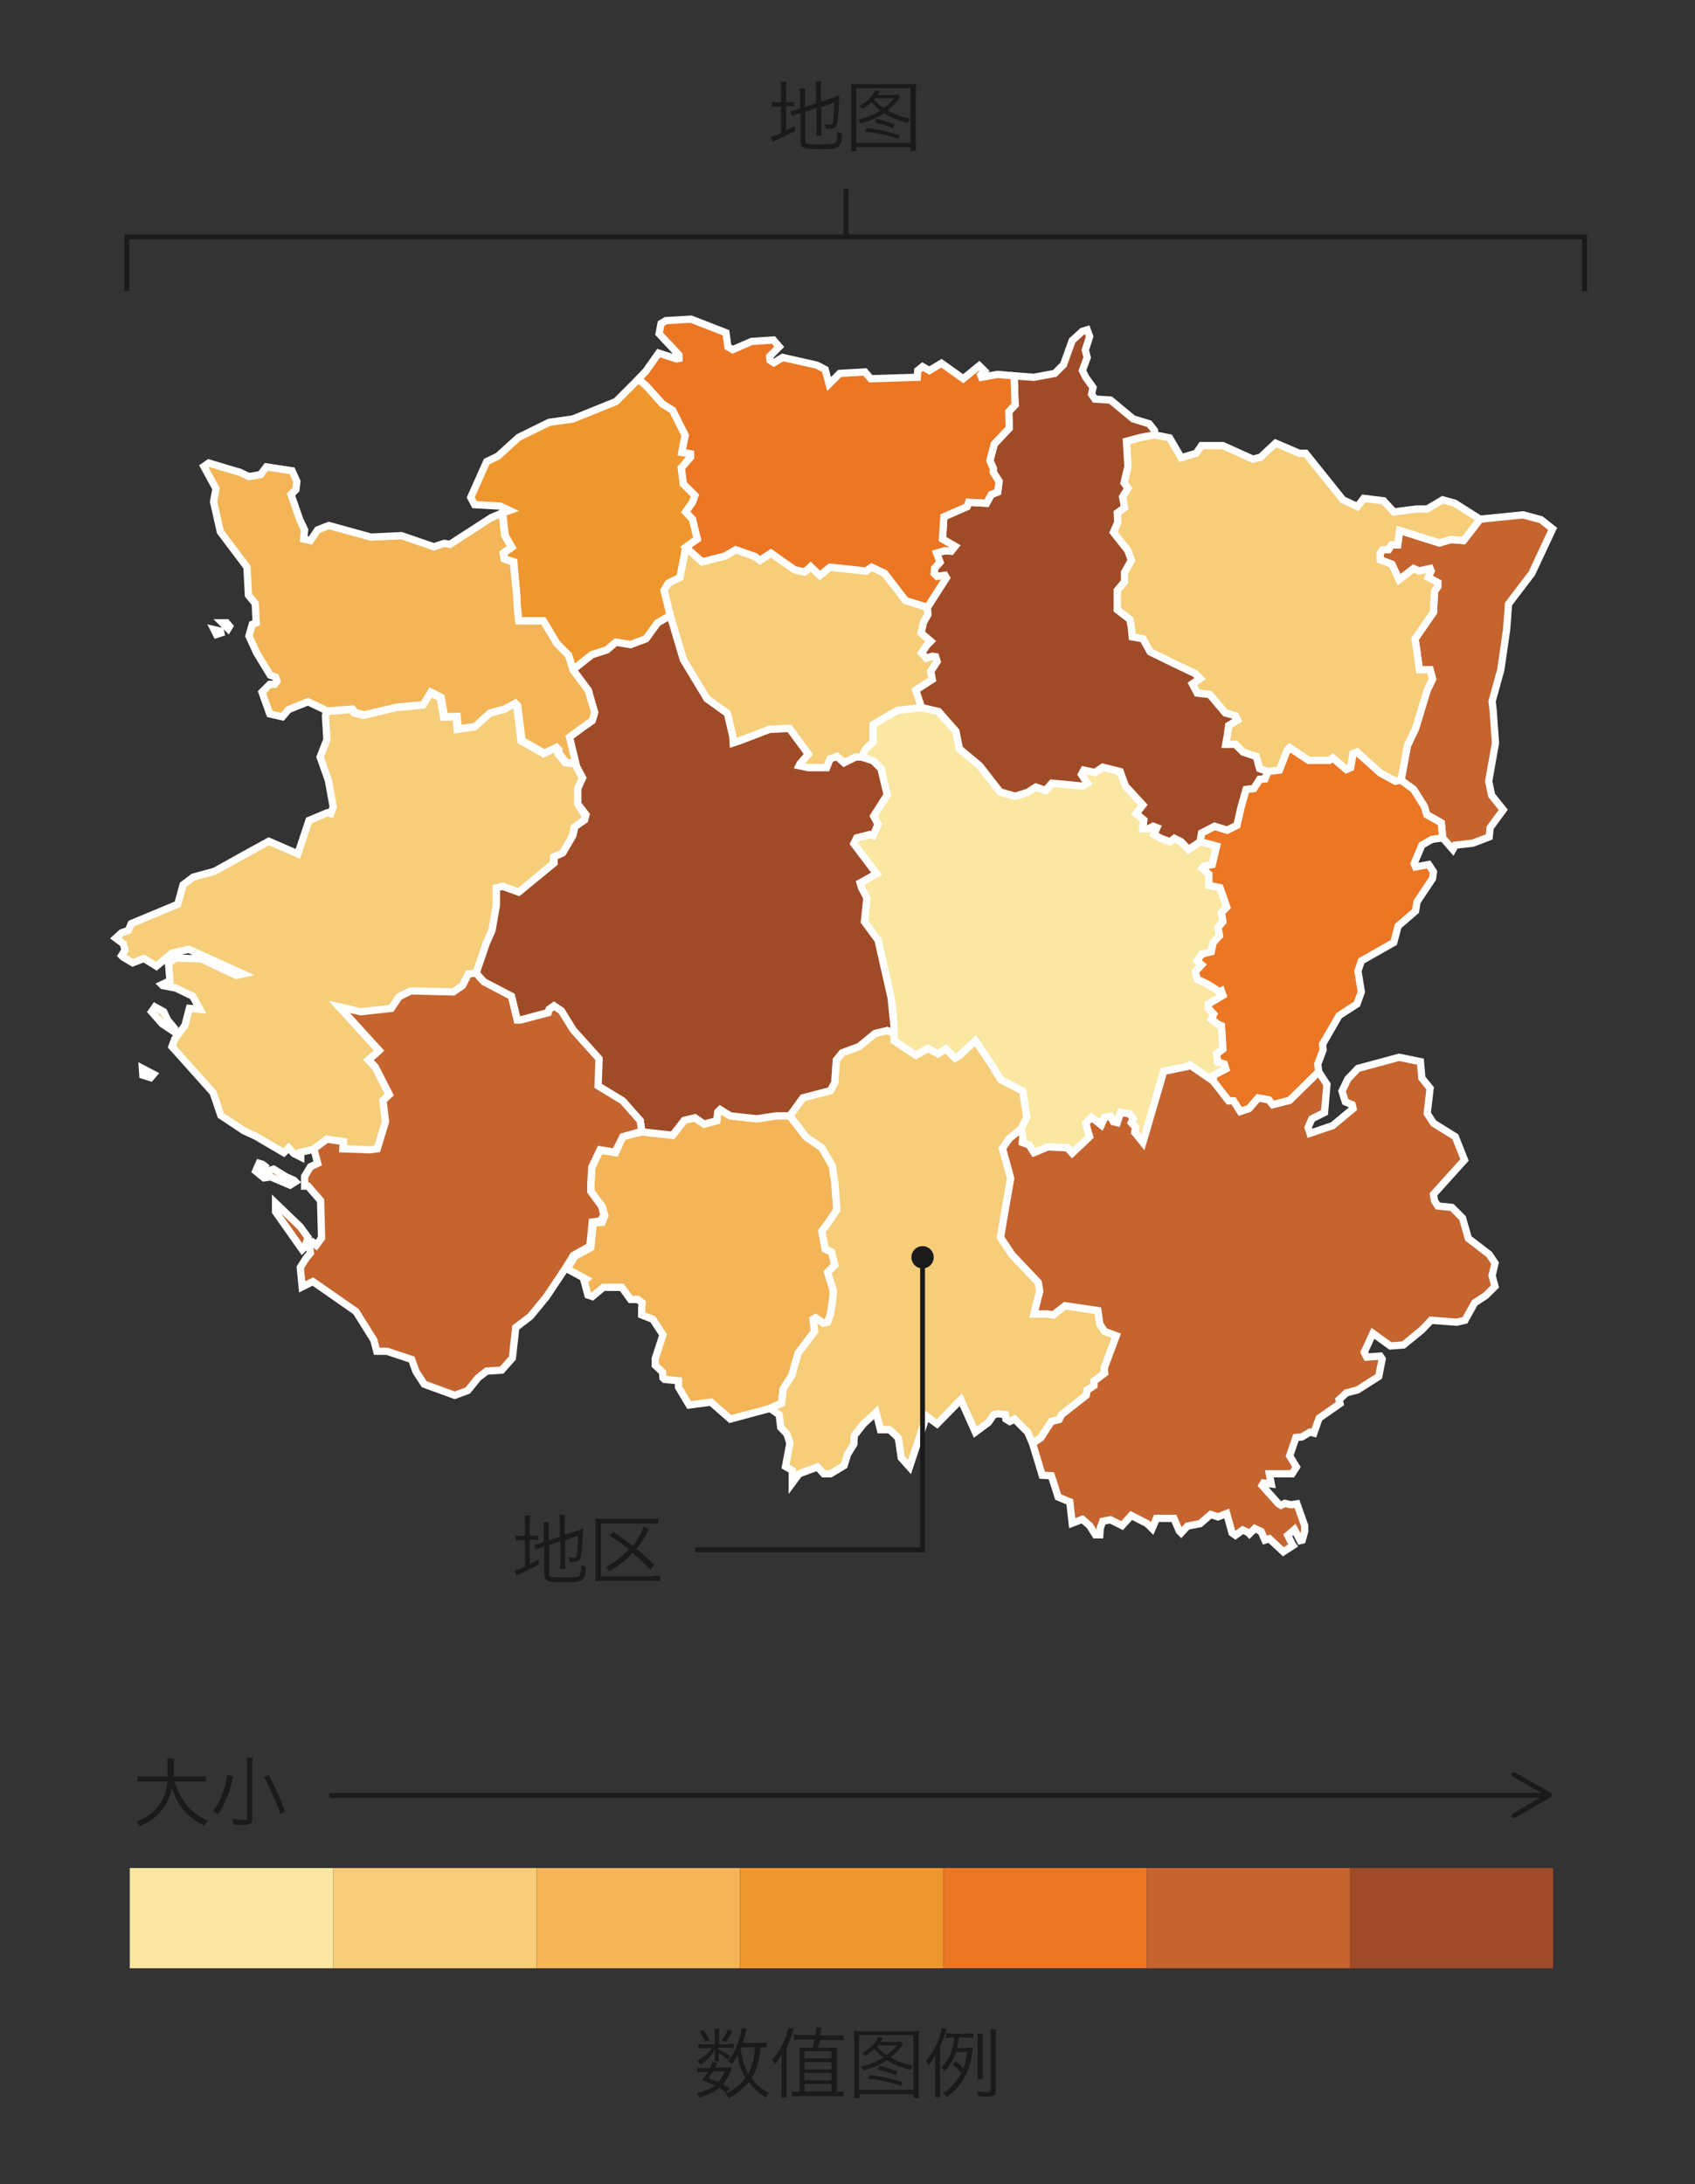
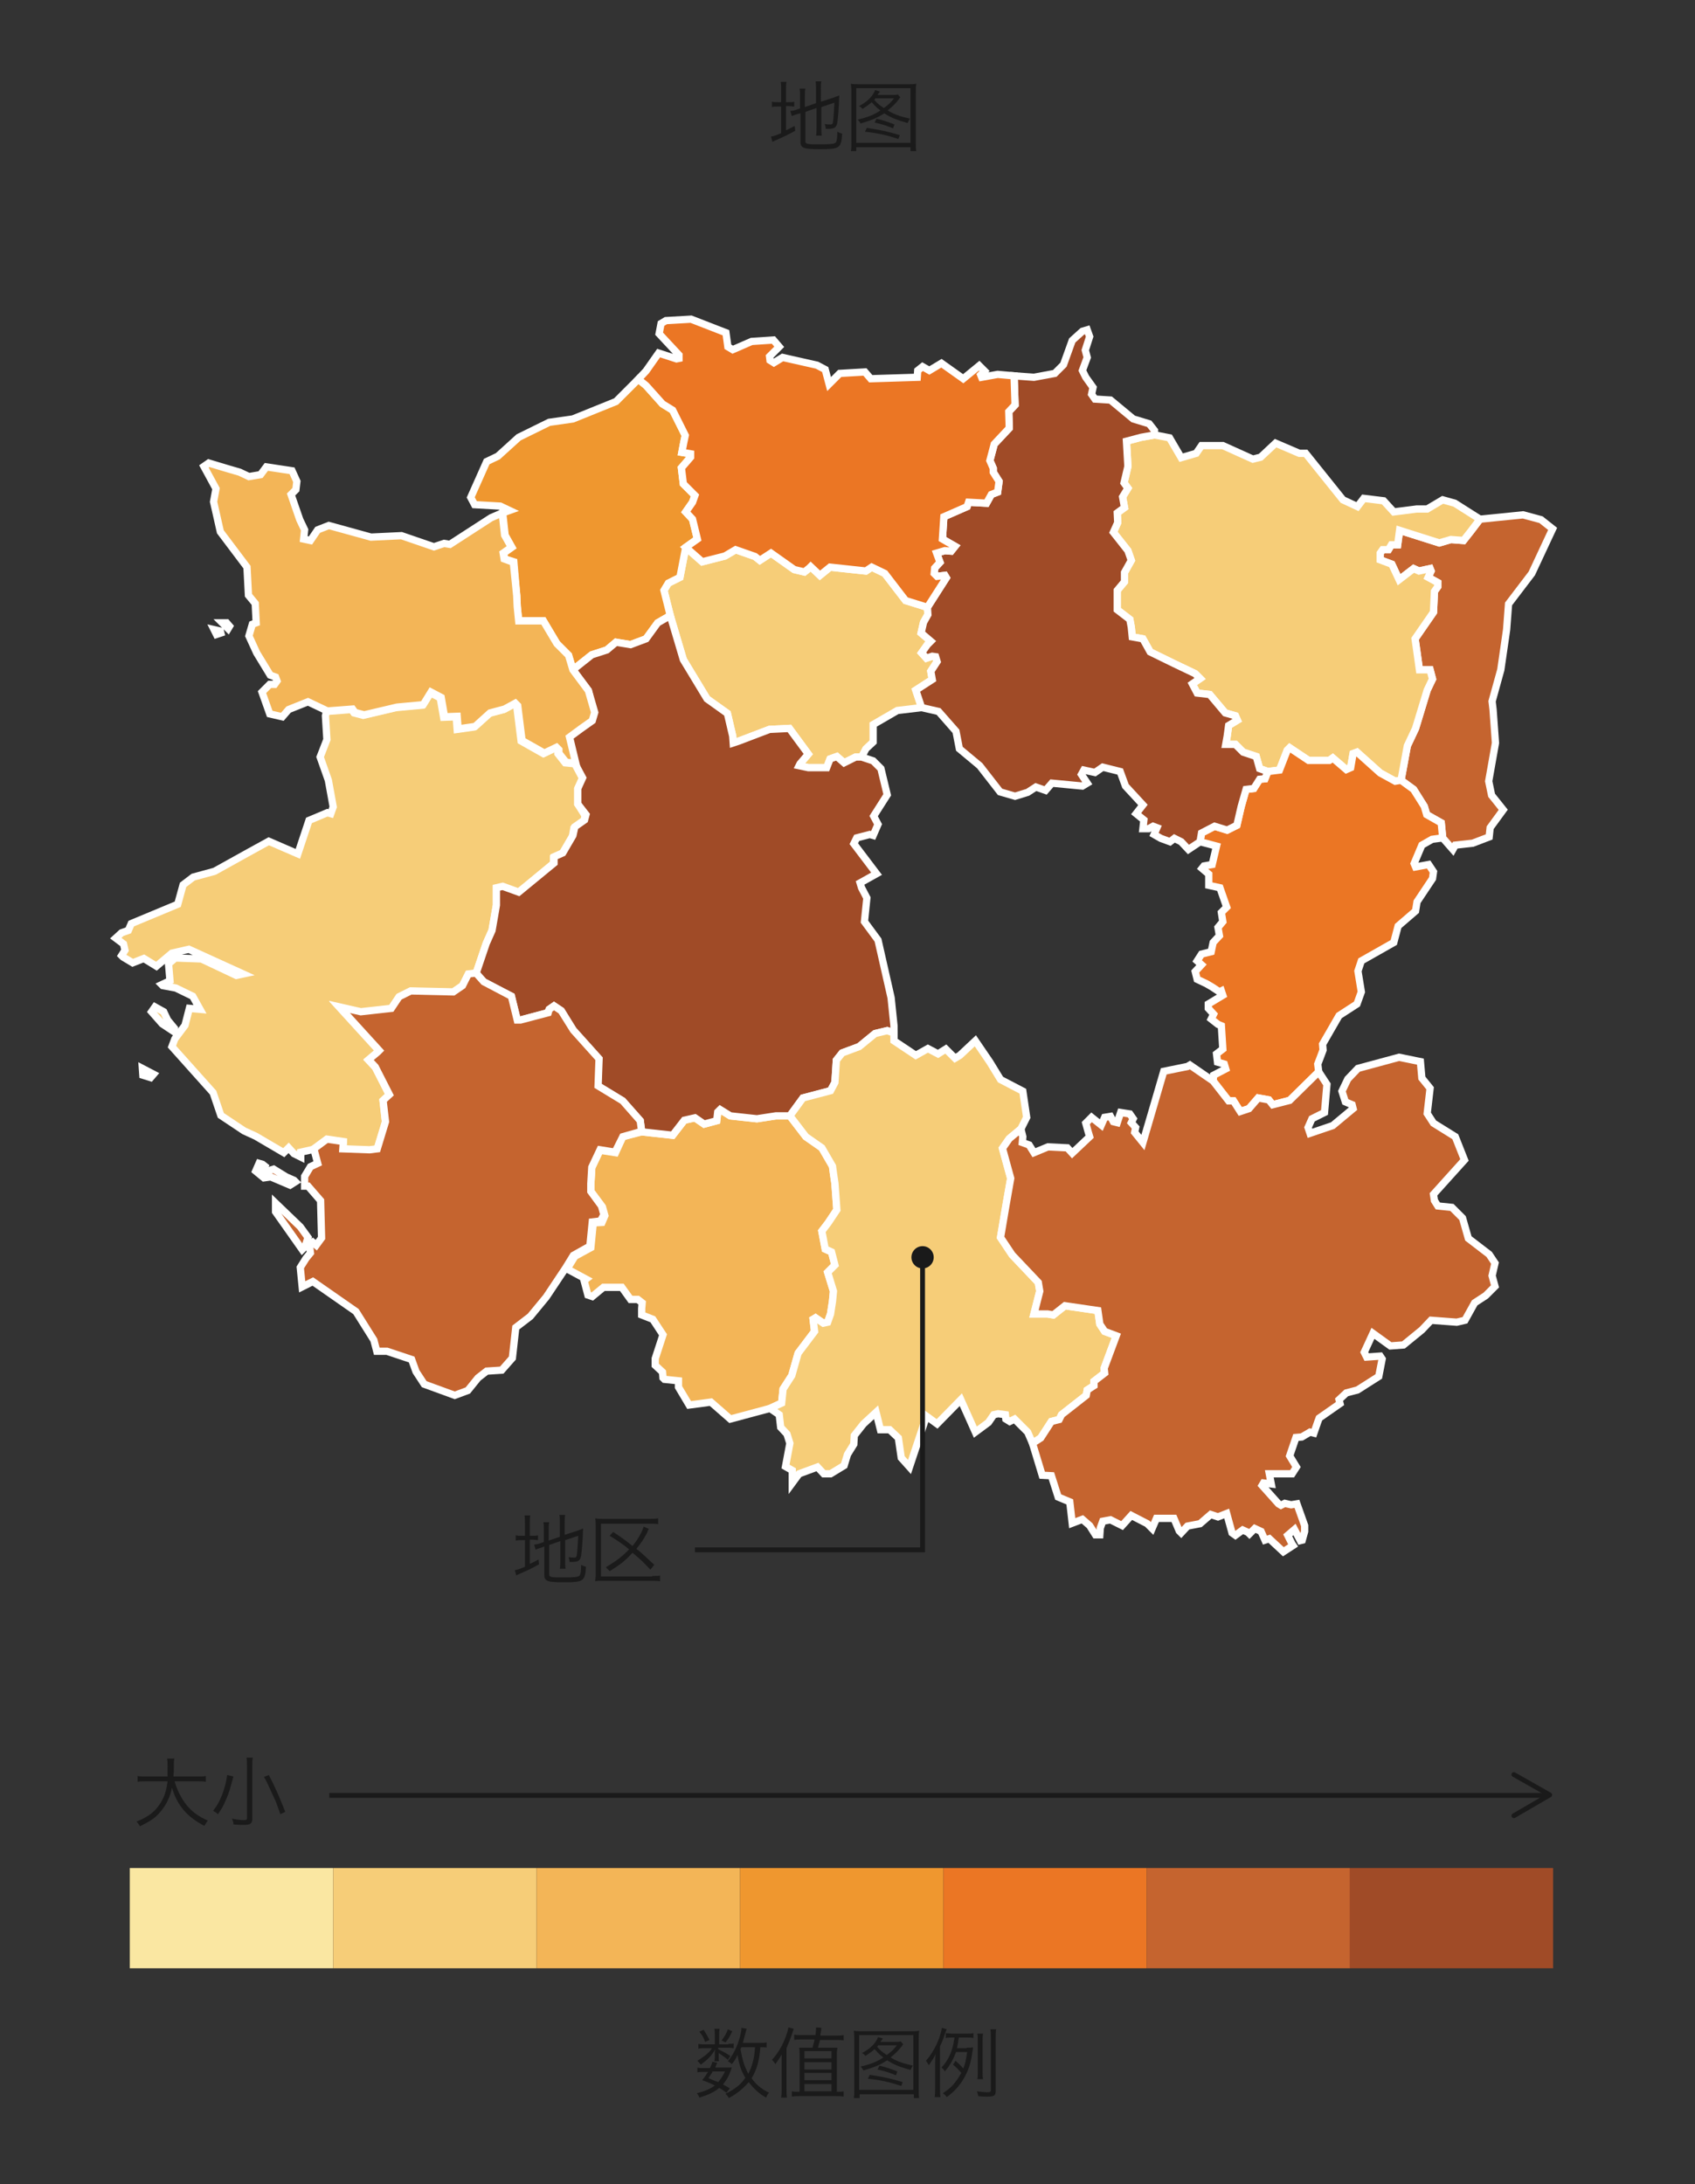
<svg xmlns="http://www.w3.org/2000/svg" version="1.1" x="0px" y="0px" viewBox="0 0 350 451" style="enable-background:new 0 0 350 451;" xml:space="preserve">
  <rect x="0" y="0" width="350" height="451" fill="#333333" stroke="none" />
  <style type="text/css">
	.st0{fill:#F6CD78;stroke:#FFFFFF;stroke-width:1.5;}
	.st1{fill:#C5642F;stroke:#FFFFFF;stroke-width:1.5;}
	.st2{fill:#EF972F;stroke:#FFFFFF;stroke-width:1.5;}
	.st3{fill:#EB7624;stroke:#FFFFFF;stroke-width:1.5;}
	.st4{fill:#FAE7A2;stroke:#FFFFFF;stroke-width:1.5;}
	.st5{fill:#F3B557;stroke:#FFFFFF;stroke-width:1.5;}
	.st6{fill:#A04B27;stroke:#FFFFFF;stroke-width:1.5;}
	.st7{fill:#FAE7A2;}
	.st8{fill:#F6CD78;}
	.st9{fill:#F3B557;}
	.st10{fill:#EF972F;}
	.st11{fill:#EB7624;}
	.st12{fill:#C5642F;}
	.st13{fill:#A04B27;}
	.st14{fill:#1A1A1A;}
	.st15{fill:none;stroke:#1A1A1A;}
	.st16{fill:none;stroke:#1A1A1A;stroke-linecap:round;stroke-linejoin:round;}
</style>
  <g id="Layer_1">
</g>
  <g id="Layer_2">
    <g>
      <polygon class="st0" points="192.2,138.6 193.5,136.6 193.2,135.6 192.5,135.5 191.3,135.9 190.3,134.8 191.5,133.1 192.2,132.4     190.2,130.7 190.7,128.5 191.6,126.9 191.5,125.4 187,124 182.7,118.4 180,117.1 178.8,117.9 171.4,117.1 169.3,118.8 167.4,117     167.1,117.3 166.1,118.1 164,117.6 159.2,114.2 156.9,115.7 155.9,114.9 151.9,113.5 149.7,114.8 145,116 141.6,113 140.4,119.2     138,120.4 137.1,121.9 138.4,127.1 141.1,136.2 146,144.3 150.2,147.3 151.3,152 151.4,153.4 152.6,153 158.9,150.6 163,150.4     166.9,155.7 165.2,157.7 165,158.1 166.9,158.5 170.7,158.5 171.4,156.7 172.8,156.2 174.3,157.5 176.7,156.3 177.9,156.3     178.8,154.6 180.3,153.2 180.3,149.6 185.3,146.7 190.3,146.1 189.1,142.5 192.5,140.3   " />
    </g>
    <g>
      <polygon class="st1" points="318.2,107.3 314.5,106.3 305.6,107.2 303.7,109.7 302.2,111.6 299.6,111.4 297.2,112.1 289,109.5     288.6,112.5 287.3,112.5 286.7,113.5 285.5,113.5 285,114.2 285,115.6 287.4,116.5 288.9,119.7 291.9,117.4 293,117.9     295.3,117.4 295.5,117.9 294.9,119.2 296.9,120.3 296.9,121.1 296.2,122.1 296,126.4 292.2,131.9 292.5,134 293.1,138.3     295.3,138.3 295.8,140.2 294.7,142.5 292.3,150.4 290.6,154 289.3,161.1 291.9,163 294.1,166.5 294.6,168.2 297.6,169.9     297.9,173 300,175.4 300.5,174.5 304.1,174.1 307.5,172.8 307.7,170.9 310.4,167.2 308,164.2 307.4,161.3 308.8,153.4     308.3,146.5 308.1,144.8 309.9,138.3 311.1,130 311.5,124.7 316.3,118.4 320.6,109.2   " />
    </g>
    <g>
      <polygon class="st0" points="300.4,103.9 297.9,103.2 294.7,105.1 292.5,105.1 287.8,105.7 285.7,103.4 281.6,102.9 280.3,104.6     277.3,103.2 269.6,93.6 268.3,93.6 263.4,91.5 260.3,94.4 258.7,94.8 252.5,92 248.1,92 247,93.6 243.9,94.5 241.5,90.4     238.4,89.8 235.6,90.3 232.6,91.1 232.9,96.3 232.1,99.7 232.9,100.8 231.8,102.6 232.2,104.8 230.7,105.9 230.8,107.9     229.9,109.9 232.9,113.7 233.6,115.7 232.2,118.2 232.2,120.1 230.7,121.9 230.7,125.9 233.3,127.9 233.6,129.5 233.8,131.5     236,131.9 237.5,134.6 242.4,137 246.8,139.1 247.8,140.1 246.2,141.2 247.2,143.1 249.8,143.4 253,147.2 255.1,147.8     255.5,148.7 253.7,149.8 253.4,152 253.1,153.7 255.1,153.7 256.7,155.3 259.4,156.2 260.1,158.7 261.8,159.3 264.2,159     265.8,154.9 266.3,154.4 270.2,157 274.5,157 275.2,156.5 278,158.9 278.9,158.5 279.4,155.6 280.2,155.3 285,159.6 288.1,161.3     289.3,161.1 290.6,154 292.3,150.4 294.7,142.5 295.8,140.2 295.3,138.3 293.1,138.3 292.5,134 292.2,131.9 296,126.4     296.2,122.1 296.9,121.1 296.9,120.3 294.9,119.2 295.5,117.9 295.3,117.4 293,117.9 291.9,117.4 288.9,119.7 287.4,116.5     285,115.6 285,114.2 285.5,113.5 286.7,113.5 287.3,112.5 288.6,112.5 289,109.5 297.2,112.1 299.6,111.4 302.2,111.6     303.7,109.7 305.6,107.2   " />
    </g>
    <g>
      <path class="st0" d="M29.5,222l1.6,0.5l0.6-0.7l-2.3-1.2L29.5,222z M36,212.3l-1.4-1.7l-0.8-1.7l-1.8-1l-0.7,1l2.2,2.5l2.4,1.6    L36,212.3z M119.3,166v-3.1l1-2.2l-1.6-3l-2-0.2l-1.5-1.9v-0.7l-0.5-0.5l-2.5,1.2l-4.6-2.6l-0.9-7.2l-0.5-0.5l-2.2,1.2l-3,0.8    l-3.1,2.8l-3.5,0.5l-0.2-2.6l-2.6,0.1l-0.7-4l-2.1-1.1l-1.6,2.6l-5.4,0.5l-6.8,1.6l-1.9-0.5l-0.5-0.7l-5.2,0.4l-0.2,0.9l0.3,4.9    l-1.4,3.6l1.7,4.8l1,5.5l-0.5,1.4l-0.7-0.2l-3.8,1.6l-2.3,6.9l-6-2.6l-4,2.2l-7.2,4l-4.4,1.2l-2.1,1.6l-1.1,4l-9.6,4l-0.6,1.4    l-1.4,0.5l-1.2,1.1l1.6,1.2l0.3,1.3l-0.7,1.1l0.3,0.3l2,1.2l2.3-0.9l2.6,1.6l3.2-2.7L39,196l11.2,5.1l-1.4,0.3l-7.2-3.4l-5.4-0.2    l-1.4,1.2l0.3,3.5l-1.7,0.8l0.2,0.2l2.7,0.5l3.5,1.7l1.5,2.7l-2.2-0.2l-0.9,3.5l-2.1,2.8l-0.6,1.6l8.5,9.5l1.6,4.7l4.8,3.2    l2.4,1.1l5.8,3.4l1-1l1.1,1.2l1.4,0.7v-1l2.7-0.6l2.7-2l3.4,0.5l-0.1,1.5l5.5,0.2l1.6-0.2l1.7-5.6l-0.5-4.4l1.3-1.2l-2.9-5.7    l-1.4-1.5l1.9-1.6l0.3-0.3l-8.2-9l4.4,1l6.3-0.7l1.6-2.4l2.4-1.2l8.8,0.2l1.9-1.3l1.2-2.4l1.6-0.2l2.1-6.2l1.2-2.7l0.9-5.2v-3.5    l1.3-0.3l3.3,1.2l7.2-6v-1.2l1.8-0.8l2.1-3.6l0.3-1.7l2.1-1.4l0.2-1.2L119.3,166z" />
    </g>
    <g>
      <polygon class="st2" points="143,107.2 141.6,105.7 143,103.7 143.5,102.3 141.1,99.9 140.7,96.6 142.6,94.4 142.6,93.7     140.8,93.4 141.2,91.3 141.5,89.9 138.9,84.7 136.8,83.4 133.4,79.6 131.8,78.3 127.2,82.9 118.3,86.5 113.4,87.2 107.1,90.3     102.8,94.2 100.5,95.3 97.2,102.7 98,104.2 103.3,104.5 105.2,105.4 103.8,105.9 104.3,110.5 105.7,113 104,114.2 104.2,115.4     106.1,116 106.7,123 106.8,125.2 107.1,128.2 112.2,128.2 115,132.9 117.4,135.3 118.3,138.3 122.2,135.2 125.3,134.2     127.2,132.6 130.2,133.1 133.4,131.9 135.8,128.6 138.4,127.1 137.1,121.9 138,120.4 140.4,119.2 141.6,113 144,111.3   " />
    </g>
    <g>
      <polygon class="st3" points="292.3,179 292,178.3 293.6,174.5 295.7,173.3 297.9,173 297.6,169.9 294.6,168.2 294.1,166.5     291.9,163 289.3,161.1 288.1,161.3 285,159.6 280.2,155.3 279.4,155.6 278.9,158.5 278,158.9 275.2,156.5 274.5,157 270.2,157     266.3,154.4 265.8,154.9 264.2,159 261.8,159.3 261.2,160.8 260.1,160.9 258.9,162.8 257.3,163 256.3,166.5 255.4,170.4     253.4,171.4 250.8,170.6 248.1,172 247.8,173.8 251.2,174.7 250.3,178.5 248.6,178.8 248.2,179.3 249.6,180.5 249.6,182.8     251.9,183.3 253.3,187.3 252.2,188.4 252.5,190.3 251.5,191.5 251.8,193.2 250.5,194.6 250.1,196.5 248.1,197 247.2,198.4     248.1,199.2 246.8,200.6 247.2,202.2 249.1,203.1 250.3,203.8 251.8,204.8 252.2,204.6 252.5,205.5 249.5,207.3 249.5,208.2     250.6,209.4 250.1,210.4 251.5,211.5 252.2,211.8 252.5,216.6 251.2,217.6 251.4,219.3 252.8,219.7 253.1,220.7 250.6,222     250.5,223.2 253.7,227.3 254.7,227.3 256.1,229.5 257.9,228.9 259.8,226.7 262,227.1 262.8,228.1 266.3,227.2 272.3,221.3     272.1,219.7 272.6,218.4 273.2,216.8 273.1,215.6 276.5,209.7 280.2,207.3 281.1,204.8 280.4,200.5 281.1,198.4 287.8,194.6     288.7,191.2 292.3,188.1 292.6,186.2 295.8,181.4 296,180 295,178.5   " />
    </g>
    <g>
-       <polygon class="st4" points="251.4,219.3 251.2,217.6 252.5,216.6 252.2,211.8 251.5,211.5 250.1,210.4 250.6,209.4 249.5,208.2     249.5,207.3 252.5,205.5 252.2,204.6 251.8,204.8 250.3,203.8 249.1,203.1 247.2,202.2 246.8,200.6 248.1,199.2 247.2,198.4     248.1,197 250.1,196.5 250.5,194.6 251.8,193.2 251.5,191.5 252.5,190.3 252.2,188.4 253.3,187.3 251.9,183.3 249.6,182.8     249.6,180.5 248.2,179.3 248.6,178.8 250.3,178.5 251.2,174.7 247.8,173.8 245.4,175.4 243.9,173.8 242.5,173.1 241.6,173.8     239.7,173.1 238.3,172.3 238.9,170.9 238.1,170.6 237.2,171.1 236,171.1 236.2,169.3 234.6,168 236,166.2 232.4,162.3     231.3,159.3 227.7,158.4 226.1,159.5 223.8,159 223.3,159.9 224.5,161.7 223.5,162.3 217.2,161.7 215.9,163.2 213.9,162.5     212.2,163.6 209.6,164.4 206.5,163.5 202.3,158.1 198.1,154.6 197.4,151 193.8,146.9 190.3,146.1 185.3,146.7 180.3,149.6     180.3,153.2 178.8,154.6 177.9,156.3 180.3,157.1 181.9,158.7 183.2,164.1 180.4,168.5 181.3,170.2 180.3,172.5 179.6,172.3     176.9,173 176.3,174.2 181,180.4 177.6,182.3 177.9,183.3 179,185.4 178.5,190.3 181.3,194.1 184,206 184.6,211.8 184.6,214.9     189.1,217.9 191.6,216.5 193.7,217.6 195.3,216.6 197.2,218.5 198.2,217.9 201.4,214.9 204.4,219.3 206.6,222.9 211.2,225.3     212,230.7 210.8,233.1 211.2,234.7 211.1,235.9 212.5,236.4 213.5,238 216.4,236.8 220.4,237 221.4,238.1 225,234.7 224.7,233.7     224.2,231.9 225.4,230.7 227.4,232.3 228.1,230.7 229.3,230.5 229.9,231.6 230.7,231.8 231.4,229.7 233.3,230 234,231     233.6,231.8 234.5,232.8 234.3,233.8 236,235.9 240.3,221.2 245.2,220.2 245.7,219.9 250.5,223.2 250.6,222 253.1,220.7     252.8,219.7   " />
-     </g>
+       </g>
    <g>
      <polygon class="st5" points="171.7,258.5 170.4,257.9 169.7,254.2 171,252.5 172.8,249.8 172.4,244.3 172.1,242.3 171.9,240.8     169.7,237 166.4,234.7 163.1,230.4 160.2,230.4 156.3,231 150.8,230.4 148.7,229.1 148.2,229.6 148,231.4 145.4,232.1     143.5,230.8 141.3,231.3 138.9,234.4 132.5,233.7 128.6,234.7 127.1,238 123.9,237.5 122.2,241.1 122,244.5 122,246 124.4,249.2     124.9,251 124.3,252.4 122.5,252.5 122,257.6 118.7,259.4 117.1,262 121,264.1 120.6,264.4 121.4,267.4 122.3,267.7 124.6,265.8     128.4,265.8 130.2,268.3 131.7,268.3 132.6,269 132.5,270.2 132.5,271.5 134.8,272.4 136.9,275.6 135.3,280.5 135.3,281.9     136.8,283.3 136.9,284.5 137.2,284.8 140.1,285.1 140.1,286.4 142.3,290.1 146.8,289.5 150.8,293 159,290.8 161.4,289.7     161.7,286.8 163.5,284 164.8,279.4 168.2,274.9 167.9,272.4 168.4,272.1 170,273.2 170.9,273 171.5,271.3 171.9,268.7     172.1,266.6 170.9,262.7 172.4,261.2   " />
    </g>
    <g>
      <polygon class="st6" points="184,206 181.3,194.1 178.5,190.3 179,185.4 177.9,183.3 177.6,182.3 181,180.4 176.3,174.2     176.9,173 179.6,172.3 180.3,172.5 181.3,170.2 180.4,168.5 183.2,164.1 181.9,158.7 180.3,157.1 177.9,156.3 176.7,156.3     174.3,157.5 172.8,156.2 171.4,156.7 170.7,158.5 166.9,158.5 165,158.1 165.2,157.7 166.9,155.7 163,150.4 158.9,150.6     152.6,153 151.4,153.4 151.3,152 150.2,147.3 146,144.3 141.1,136.2 138.4,127.1 135.8,128.6 133.4,131.9 130.2,133.1     127.2,132.6 125.3,134.2 122.2,135.2 118.3,138.3 121.5,142.6 122.5,147 122,148.7 119.7,150.5 117.3,152.2 118.7,157.6     120.3,160.6 119.3,162.8 119.3,166 121,168.2 120.7,169.3 118.7,170.7 118.3,172.5 116.2,176.1 114.4,176.9 114.4,178.2     107.1,184.2 103.8,183 102.5,183.3 102.5,186.9 101.6,192.1 100.4,194.8 98.3,201 99.9,202.8 105.6,205.7 106.8,210.6     107.5,210.6 113.1,209.1 113.4,208.4 114.4,207.7 115.9,208.7 118.3,212.7 123.6,218.6 123.4,224.2 128.5,227.3 132.2,231.4     132.5,233.7 138.9,234.4 141.3,231.3 143.5,230.8 145.4,232.1 148,231.4 148.2,229.6 148.7,229.1 150.8,230.4 156.3,231     160.2,230.4 163.1,230.4 165.8,226.7 171.5,225.2 172.4,223.5 172.7,218.9 173.9,217.4 177.4,216.1 180.7,213.4 183.2,212.8     184.6,213.3 184.6,211.8   " />
    </g>
    <g>
      <path class="st1" d="M132.2,231.4l-3.6-4.1l-5.1-3.1l0.2-5.6l-5.3-5.9l-2.5-4l-1.5-1l-1,0.7l-0.2,0.7l-5.7,1.5h-0.7l-1.2-4.9    l-5.7-3l-1.6-1.8l-1.6,0.2l-1.2,2.4l-1.9,1.3l-8.8-0.2l-2.4,1.2l-1.6,2.4l-6.3,0.7l-4.4-1l8.2,9l-0.3,0.3l-1.9,1.6l1.4,1.5    l2.9,5.7l-1.3,1.2l0.5,4.4l-1.7,5.6l-1.6,0.2l-5.5-0.2l0.1-1.5l-3.4-0.5l-2.7,2l0.8,3l-1.5,0.7l-1.2,2v2h0.7l2.6,3l0.2,7.7    l-1.1,1.5l-0.7-0.6l-0.7,0.6l0.2,1.6l-0.9,1.1l-1.2,1.9l0.4,4l2.2-1.1l8.9,6.2l3.7,5.9l0.6,2.3h2.1l5.1,1.7l0.9,2.5l1.7,2.6    l6.3,2.3l2.7-1l2.1-2.6l1.8-1.4l3.1-0.2l2.2-2.5l0.7-6.3l3-2.3l3.3-4l4-6l1.6-2.6l3.4-1.9l0.5-5l1.7-0.2l0.7-1.3l-0.5-1.8L122,246    v-1.6l0.2-3.4l1.7-3.6l3.1,0.5l1.6-3.2l3.9-1.1L132.2,231.4z M63,257.4l0.6-1.9l-1.6-2.2l-5.1-4.9v1.8l5.5,7.8L63,257.4z M61,244    l-0.3-0.3l-1.6-0.7l-2.6-1.6l-1.9,0.6l-0.2-0.6l0.3-0.6l-0.5-0.4l-0.7-0.2l-0.7,1.6l1.7,1.4l1.4-0.2l4,1.7L61,244z" />
    </g>
    <g>
      <path class="st5" d="M121.5,142.6l-3.2-4.3l-0.9-3l-2.4-2.4l-2.8-4.7h-5.1l-0.3-3l-0.1-2.2l-0.7-6.9l-1.9-0.7l-0.2-1.2l1.7-1.2    l-1.4-2.5l-0.5-4.6l-2.3,1l-8.5,5.5l-1.2-0.2l-2.1,0.7l-6.7-2.3l-6.3,0.3l-8.7-2.4l-2.3,0.9l-1.5,2.2l-1.4-0.3l0.2-1.9l-1-2.1    l-1.8-5.2l1-1l0.2-1.7l-1-2.2l-5.3-0.8L53.8,98l-2.4,0.4l-1.9-0.9l-2.4-0.7l-4-1.2l-1,0.7l2.5,4.6l-0.5,2.7l1.4,6.2l5.5,7.3    l0.3,5.8l1.4,1.7l0.2,4l-0.8,0.3l-0.7,2.4l1.6,3.5l2.8,4.6l1.1,0.4l0.3,0.8l-0.5,0.7h-1l-1.6,1.6l1.6,4.5l2.6,0.6l1.3-1.5l4-1.6    l4,1.9l5.2-0.4l0.5,0.7l1.9,0.5l6.8-1.6l5.4-0.5l1.6-2.6l2.1,1.1l0.7,4l2.6-0.1l0.2,2.6l3.5-0.5l3.1-2.8l3-0.8l2.2-1.2l0.5,0.5    l0.9,7.2l4.6,2.6l2.5-1.2l0.5,0.5v0.7l1.5,1.9l2,0.2l-1.3-5.4l2.3-1.7l2.4-1.7l0.5-1.7L121.5,142.6z M44.2,130l0.5,1l0.9-0.3    l-0.1-0.4L44.2,130z M45.9,128.6l1.2,1.2l0.3-0.5l-0.6-0.7H45.9z" />
    </g>
    <g>
      <polygon class="st6" points="260.1,158.7 259.4,156.2 256.7,155.3 255.1,153.7 253.1,153.7 253.4,152 253.7,149.8 255.5,148.7     255.1,147.8 253,147.2 249.8,143.4 247.2,143.1 246.2,141.2 247.8,140.1 246.8,139.1 242.4,137 237.5,134.6 236,131.9     233.8,131.5 233.6,129.5 233.3,127.9 230.7,125.9 230.7,121.9 232.2,120.1 232.2,118.2 233.6,115.7 232.9,113.7 229.9,109.9     230.8,107.9 230.7,105.9 232.2,104.8 231.8,102.6 232.9,100.8 232.1,99.7 232.9,96.3 232.6,91.1 235.6,90.3 238.4,89.8     238.4,88.9 237.3,87.5 234,86.5 229.3,82.6 226.1,82.4 225.4,81.4 225.7,80 224.2,77.9 223.5,76.5 224.5,73.8 224.1,72.3     225,69.5 224.5,68.1 223.5,68.4 221.4,70.3 219.6,75.3 217.8,77.1 213.5,77.9 209.4,77.6 209.6,83.6 208.3,85 208.4,88.4     205.3,91.7 204.4,95.1 205.1,96.7 205.1,97.5 206.3,99.4 206,101.6 204.7,102.1 203.7,103.9 200,103.7 199.7,104.6 194.9,106.7     194.6,111.3 197.2,112.8 196.4,113.8 195.1,113.7 193.4,114.2 194.1,116.1 193,117.3 192.9,118.4 193.5,119 195.1,118.8     195.4,119.3 191.5,125.4 191.6,126.9 190.7,128.5 190.2,130.7 192.2,132.4 191.5,133.1 190.3,134.8 191.3,135.9 192.5,135.5     193.2,135.6 193.5,136.6 192.2,138.6 192.5,140.3 189.1,142.5 190.3,146.1 193.8,146.9 197.4,151 198.1,154.6 202.3,158.1     206.5,163.5 209.6,164.4 212.2,163.6 213.9,162.5 215.9,163.2 217.2,161.7 223.5,162.3 224.5,161.7 223.3,159.9 223.8,159     226.1,159.5 227.7,158.4 231.3,159.3 232.4,162.3 236,166.2 234.6,168 236.2,169.3 236,171.1 237.2,171.1 238.1,170.6     238.9,170.9 238.3,172.3 239.7,173.1 241.6,173.8 242.5,173.1 243.9,173.8 245.4,175.4 247.8,173.8 248.1,172 250.8,170.6     253.4,171.4 255.4,170.4 256.3,166.5 257.3,163 258.9,162.8 260.1,160.9 261.2,160.8 261.8,159.3   " />
    </g>
    <g>
      <polygon class="st0" points="230.5,275.8 228.1,274.9 227.1,273.4 226.7,270.6 219.9,269.6 217.5,271.5 216.3,271.3 213.5,271.3     214.7,266.6 214.4,264.8 209,259.1 206.6,255.5 207.7,249 208.7,243.3 207,237.1 208.4,235.1 210.8,233.1 212,230.7 211.2,225.3     206.6,222.9 204.4,219.3 201.4,214.9 198.2,217.9 197.2,218.5 195.3,216.6 193.7,217.6 191.6,216.5 189.1,217.9 184.6,214.9     184.6,213.3 183.2,212.8 180.7,213.4 177.4,216.1 173.9,217.4 172.7,218.9 172.4,223.5 171.5,225.2 165.8,226.7 163.1,230.4     166.4,234.7 169.7,237 171.9,240.8 172.1,242.3 172.4,244.3 172.8,249.8 171,252.5 169.7,254.2 170.4,257.9 171.7,258.5     172.4,261.2 170.9,262.7 172.1,266.6 171.9,268.7 171.5,271.3 170.9,273 170,273.2 168.4,272.1 167.9,272.4 168.2,274.9     164.8,279.4 163.5,284 161.7,286.8 161.4,289.7 159,290.8 160.9,292.1 161.2,294.7 162.5,296.1 163.1,298 162.2,302.8     163.6,303.6 163.6,306.2 165,304.3 168.8,302.9 170.1,304.3 171.5,304.3 174.3,302.6 175,300.3 176.3,298.2 176.4,296.4     178.3,294 180.9,291.6 181.8,295.2 183.7,295.2 185.5,296.9 186.1,301 187.8,302.9 191.3,292.4 193.5,294 198.4,289 201.4,295.7     204.1,293.7 205.2,292.1 206.1,291.9 207.6,292.1 207.7,293 208.5,293.5 209.5,293 212.2,295.7 213.2,298 214.9,296.9     217.1,293.5 218.7,293.1 219.2,292.1 224.3,288.1 224.5,287 225.9,286.1 225.9,285.2 228.1,283.5 228,282.5   " />
    </g>
    <g>
      <polygon class="st3" points="208.4,88.4 208.3,85 209.6,83.6 209.4,77.6 206,77.3 202.7,77.9 202.5,77.4 203.3,76.6 202.2,75.5     198.9,78.2 194.4,75 191.9,76.5 190.5,75.7 189.5,76.5 189.4,77.9 179.8,78.2 178.6,76.8 173.4,77.1 171.2,79.3 170.4,76.3     168.7,75.4 161.6,73.8 159.8,74.9 159,74.4 158.9,73.6 160.9,71.6 159.7,70.2 155.2,70.5 151.3,72.2 150.3,71.6 149.9,68.7     142.7,65.9 137.5,66.2 136.5,66.8 136.1,68.9 140.2,73.3 140.2,74 139.7,74.1 136,72.9 133.4,76.6 131.8,78.3 133.4,79.6     136.8,83.4 138.9,84.7 141.5,89.9 141.2,91.3 140.8,93.4 142.6,93.7 142.6,94.4 140.7,96.6 141.1,99.9 143.5,102.3 143,103.7     141.6,105.7 143,107.2 144,111.3 141.6,113 145,116 149.7,114.8 151.9,113.5 155.9,114.9 156.9,115.7 159.2,114.2 164,117.6     166.1,118.1 167.1,117.3 167.4,117 169.3,118.8 171.4,117.1 178.8,117.9 180,117.1 182.7,118.4 187,124 191.5,125.4 195.4,119.3     195.1,118.8 193.5,119 192.9,118.4 193,117.3 194.1,116.1 193.4,114.2 195.1,113.7 196.4,113.8 197.2,112.8 194.6,111.3     194.9,106.7 199.7,104.6 200,103.7 203.7,103.9 204.7,102.1 206,101.6 206.3,99.4 205.1,97.5 205.1,96.7 204.4,95.1 205.3,91.7       " />
    </g>
    <g>
      <polygon class="st1" points="308.7,260.8 307.5,259 303.2,255.7 302,251.5 299.8,249.3 296.9,249 296.2,247.9 296,246.6     302.4,239.5 300.5,234.7 296,231.9 294.7,229.9 295.3,224.7 293.6,222.6 293.3,219.2 288.9,218.3 280.4,220.6 278.3,222.8     277.1,225.3 277.8,227.5 279.2,228.1 279.4,228.9 275.2,232.4 270.5,234 270.1,232.8 270.9,231 273.5,229.7 274,223.9     272.3,221.3 266.3,227.2 262.8,228.1 262,227.1 259.8,226.7 257.9,228.9 256.1,229.5 254.7,227.3 253.7,227.3 250.5,223.2     245.7,219.9 245.2,220.2 240.3,221.2 236,235.9 234.3,233.8 234.5,232.8 233.6,231.8 234,231 233.3,230 231.4,229.7 230.7,231.8     229.9,231.6 229.3,230.5 228.1,230.7 227.4,232.3 225.4,230.7 224.2,231.9 224.7,233.7 225,234.7 221.4,238.1 220.4,237     216.4,236.8 213.5,238 212.5,236.4 211.1,235.9 211.2,234.7 210.8,233.1 208.4,235.1 207,237.1 208.7,243.3 207.7,249     206.6,255.5 209,259.1 214.4,264.8 214.7,266.6 213.5,271.3 216.3,271.3 217.5,271.5 219.9,269.6 226.7,270.6 227.1,273.4     228.1,274.9 230.5,275.8 228,282.5 228.1,283.5 225.9,285.2 225.9,286.1 224.5,287 224.3,288.1 219.2,292.1 218.7,293.1     217.1,293.5 214.9,296.9 213.2,298 215.2,304.6 217.1,304.7 218.5,309.1 220.9,310.1 221.4,314.5 223.5,313.7 225,315     226.2,316.9 227.1,316.9 227.2,315.5 227.7,314.1 229.3,313.8 231.7,315 233.6,312.9 236.9,314.6 237.9,315.6 238.8,313.5     242.4,313.5 243.5,316.1 243.9,316.5 245.2,315.1 247.8,314.6 250,312.7 251.5,313.2 253.3,312.5 254.4,316.5 255.1,317     256.6,315.9 257.7,316.4 258,316.7 259.1,315.6 260.4,316.2 261.2,318 262.1,317.7 265,320.4 267,319.1 266.8,318.8 265.9,317     267.3,315.8 268.5,318.1 268.9,318 269.4,316.2 269.4,315 267.8,310.5 266.6,310.7 265.3,310.4 264.5,310.8 264,310.5     260.6,306.7 260.9,306.2 262.5,306.4 262.1,304.3 262.6,304.3 266.8,304.3 267.7,302.9 266.3,300.6 267.6,296.8 268.8,296.7     270.5,295.7 271.3,295.9 272.1,293.6 272.4,292.8 276.7,289.8 276.5,289 278,287.6 280.3,287 284.7,284.2 285.4,280.6 285,280     282.2,280.2 281.7,279.2 283.5,275.3 287.1,277.9 289.8,277.7 293.6,274.6 295.5,272.6 300.8,273 302.5,272.6 304.5,269     306.8,267.5 308.7,265.6 308.1,263.4   " />
    </g>
    <rect x="26.8" y="385.7" class="st7" width="42" height="20.7" />
    <rect x="68.8" y="385.7" class="st8" width="42" height="20.7" />
    <rect x="110.8" y="385.7" class="st9" width="42" height="20.7" />
    <rect x="152.8" y="385.7" class="st10" width="42" height="20.7" />
    <rect x="194.8" y="385.7" class="st11" width="42" height="20.7" />
    <rect x="236.8" y="385.7" class="st12" width="42" height="20.7" />
    <rect x="278.7" y="385.7" class="st13" width="42" height="20.7" />
    <g>
      <path class="st14" d="M150.4,422c0.6,0,0.8,0,1.1-0.1v1c-0.3,0-0.5-0.1-1.1-0.1h-2.1v0.3c1.4,0.7,1.4,0.7,2.5,1.4l-0.5,0.8    c-0.7-0.6-0.9-0.7-1.6-1.2c-0.1-0.1-0.2-0.1-0.3-0.2v1c0,0.2,0,0.5,0.1,0.7h-1c0-0.2,0.1-0.4,0.1-0.7V424c0-0.3,0-0.5,0.1-0.9    c-0.8,1.4-1.4,2-3,3.2c-0.2-0.3-0.4-0.5-0.7-0.8c1.1-0.7,1.7-1.1,2.4-1.8c0.2-0.2,0.3-0.3,0.6-0.8h-1.5c-0.6,0-0.9,0-1.3,0.1v-1    c0.3,0.1,0.7,0.1,1.3,0.1h2.1v-2.1c0-0.4,0-0.7-0.1-1.1h1.1c-0.1,0.4-0.1,0.6-0.1,1.1v2.1H150.4z M150,432.1    c-0.7-0.5-0.9-0.7-1.5-1c-0.9,0.8-2.1,1.4-4.1,2c-0.1-0.4-0.3-0.6-0.5-0.9c1.6-0.4,2.8-0.9,3.7-1.6c-0.8-0.4-1.2-0.6-2.6-1.1    c0.6-0.7,0.7-1,1.2-1.7h-1c-0.5,0-0.8,0-1.2,0.1v-1c0.3,0.1,0.6,0.1,1.2,0.1h1.4c0.2-0.4,0.3-0.6,0.5-1.3l1,0.2    c-0.3,0.6-0.3,0.8-0.4,1h2.2c0.1,0,0.5,0,1.2,0c-0.5,1.6-0.9,2.3-1.8,3.5c0.7,0.4,0.8,0.4,1.4,0.8L150,432.1z M145.3,419.1    c0.5,0.8,0.8,1.3,1.2,2.1l-0.9,0.4c-0.3-0.9-0.6-1.4-1.2-2.1L145.3,419.1z M147.1,427.8c-0.2,0.4-0.4,0.6-0.8,1.3    c0.9,0.4,1.2,0.5,2,0.8c0.6-0.7,1.1-1.5,1.4-2.2H147.1z M151.2,419.4c-0.5,1.1-0.8,1.6-1.4,2.3l-0.8-0.4c0.6-0.8,1-1.4,1.3-2.3    L151.2,419.4z M158.4,422.8c-0.4-0.1-0.6-0.1-1.4-0.1c-0.2,2.7-0.7,4.6-1.8,6.4c0.9,1.3,2,2.2,3.6,3c-0.3,0.3-0.4,0.5-0.6,1    c-1.5-0.8-2.6-1.9-3.6-3.2c-1.1,1.3-2.3,2.3-4.1,3.3c-0.2-0.4-0.4-0.6-0.7-0.9c1.9-0.9,3.2-1.9,4.1-3.3c-0.9-1.5-1.3-2.8-1.6-4.7    c-0.4,0.8-0.6,1.2-1.2,1.9c-0.3-0.3-0.4-0.4-0.8-0.6c0.8-1,1.4-2,2-3.5c0.4-1.2,0.8-2.4,0.8-3.4l1.1,0.2c-0.1,0.2-0.1,0.2-0.3,1    c-0.2,0.8-0.3,1-0.5,1.9h3.4c0.7,0,1.1,0,1.5-0.1V422.8z M153.1,422.7c0,0.1,0,0.1-0.1,0.2c0,0.1-0.1,0.1-0.1,0.2    c0.3,1.5,0.3,1.5,0.5,2.3c0.3,1.1,0.7,1.9,1.1,2.8c0.4-0.8,0.7-1.4,0.9-2.3c0.3-1,0.4-1.7,0.5-3.2H153.1z" />
      <path class="st14" d="M162.4,431.2c0,0.8,0,1.4,0.1,1.9h-1.2c0.1-0.6,0.1-1.1,0.1-2v-5c0-0.6,0-1.1,0-1.9c-0.5,0.9-0.8,1.3-1.3,2    c-0.2-0.4-0.4-0.6-0.7-0.9c1.3-1.4,2.2-3,2.9-4.9c0.3-0.9,0.4-1.2,0.5-1.8l1.1,0.3c-0.1,0.3-0.2,0.5-0.3,0.9    c-0.3,0.8-0.4,1.1-0.5,1.4c-0.5,1.2-0.5,1.2-0.7,1.7V431.2z M167.8,422.7c0.2-0.9,0.3-0.9,0.4-1.6h-2.7c-0.5,0-1,0-1.5,0.1v-1.1    c0.4,0.1,0.9,0.1,1.5,0.1h2.9c0.1-0.9,0.1-1.1,0.1-1.4c0,0,0-0.1,0-0.2l1.1,0.1c0,0.2,0,0.2-0.1,0.8c0,0.2,0,0.2-0.1,0.5    c0,0.1,0,0.1,0,0.3h3.1c0.7,0,1.2,0,1.7-0.1v1.1c-0.5-0.1-1-0.1-1.7-0.1h-3.2c0,0.2-0.2,0.8-0.4,1.6h2.8c0.5,0,0.8,0,1.2,0    c0,0.4-0.1,0.7-0.1,1.2v7.9h0.2c0.3,0,0.8,0,1.2-0.1v1.1c-0.5-0.1-1-0.1-1.7-0.1h-7.4c-0.6,0-1,0-1.6,0.1v-1.1    c0.4,0.1,0.9,0.1,1.3,0.1h0.3v-7.9c0-0.5,0-0.9-0.1-1.2c0.3,0,0.7,0,1.2,0H167.8z M166.1,425h5.6v-1.5h-5.6V425z M166.1,427.3h5.6    v-1.5h-5.6V427.3z M166.1,429.5h5.6v-1.5h-5.6V429.5z M166.1,431.8h5.6v-1.5h-5.6V431.8z" />
      <path class="st14" d="M176.3,433.2c0.1-0.5,0.1-0.8,0.1-1.9v-10c0-0.8,0-1.2-0.1-2c0.6,0.1,1,0.1,2,0.1h9.6c0.9,0,1.3,0,1.9-0.1    c-0.1,0.7-0.1,1.2-0.1,2v10c0,0.9,0,1.4,0.1,1.9h-1.1v-0.8h-11.2v0.8H176.3z M177.4,431.5h11.2v-11.3h-11.2V431.5z M186.5,422.1    C186.5,422.2,186.5,422.2,186.5,422.1c-0.2,0.2-0.2,0.2-0.3,0.4c-0.7,0.9-1.3,1.5-2.3,2.3c1.3,0.8,2.4,1.2,4.6,1.7    c-0.2,0.3-0.3,0.5-0.5,0.9c-2.4-0.7-3.4-1.1-4.8-2c-1.4,0.9-2.5,1.4-4.9,2.1c-0.2-0.3-0.2-0.4-0.6-0.8c2.1-0.5,3.4-1,4.7-1.9    c-0.7-0.5-1-0.8-1.8-1.7c-0.7,0.6-1,0.8-1.9,1.4c-0.2-0.3-0.4-0.4-0.7-0.6c1.3-0.7,2.3-1.5,2.9-2.5c0.2-0.3,0.3-0.5,0.4-0.8l1,0.3    c-0.1,0.1-0.1,0.1-0.1,0.2c0,0,0,0-0.1,0.1c-0.1,0.1-0.2,0.2-0.3,0.4h3.1c0.5,0,0.8,0,1.1-0.1L186.5,422.1z M186.1,430.7    c-2.4-0.8-4.1-1.2-6.9-1.5l0.4-0.8c2.5,0.4,4.2,0.7,6.8,1.5L186.1,430.7z M181.3,422.4C181.3,422.4,181.3,422.4,181.3,422.4    c-0.1,0.1-0.1,0.2-0.2,0.2c0.8,0.9,1.1,1.1,2,1.7c1-0.7,1.4-1.1,2.1-2H181.3z M185,428.5c-1.4-0.6-2.1-0.8-3.8-1.2l0.4-0.8    c1.6,0.4,2.4,0.7,3.7,1.2L185,428.5z" />
      <path class="st14" d="M194.1,431c0,1,0,1.4,0.1,2H193c0.1-0.6,0.1-1.1,0.1-2v-4.6c0-0.9,0-1.5,0.1-2.3c-0.4,0.9-0.8,1.4-1.4,2.3    c-0.3-0.5-0.4-0.6-0.6-0.9c0.8-0.9,1.5-2,2.1-3.2c0.6-1.2,1-2.5,1.2-3.6l1,0.3c-0.1,0.2-0.2,0.4-0.3,0.7c-0.3,0.9-0.5,1.6-1.1,2.8    V431z M199.6,422.8c0.7,0,1,0,1.3-0.1c0,0.1,0,0.1,0,0.3c0,0.1,0,0.1-0.1,0.6c-0.3,2.3-0.8,3.8-1.7,5.4c-0.9,1.6-2,2.8-3.6,4    c-0.3-0.4-0.4-0.5-0.8-0.8c1.2-0.8,2-1.5,2.7-2.5c0.4-0.5,0.7-1,1.1-1.7c-0.6-0.7-1-1.1-1.7-1.7l0.5-0.8c0.8,0.7,1.2,1.1,1.6,1.6    c0.4-0.9,0.6-1.9,0.8-3.4h-2.3c-0.5,1.4-1.2,2.7-2.3,4c-0.2-0.4-0.4-0.6-0.7-0.8c1.6-1.7,2.3-3.5,2.7-6.2h-0.4    c-0.6,0-0.9,0-1.4,0.1v-1c0.4,0,0.8,0.1,1.5,0.1h2.7c0.7,0,1.1,0,1.5-0.1v1c-0.4-0.1-0.8-0.1-1.4-0.1h-1.6c-0.2,1-0.2,1.4-0.4,2.2    H199.6z M205.6,431.7c0,1-0.3,1.2-1.8,1.2c-0.5,0-0.9,0-1.8-0.1c-0.1-0.5-0.1-0.6-0.3-1c0.9,0.1,1.6,0.2,2.1,0.2    c0.7,0,0.8-0.1,0.8-0.4v-10.8c0-0.8,0-1.2-0.1-1.8h1.2c-0.1,0.4-0.1,1-0.1,1.8V431.7z M201.8,429.3c0.1-0.4,0.1-0.9,0.1-1.6v-6.2    c0-0.7,0-1.2-0.1-1.6h1.2c-0.1,0.4-0.1,0.8-0.1,1.6v6.2c0,0.8,0,1.2,0.1,1.6H201.8z" />
    </g>
    <g>
      <path class="st14" d="M36,367.6c0.5,1.9,1.4,3.7,2.6,5.2c1.2,1.4,2.5,2.3,4.3,3.1c-0.3,0.4-0.4,0.6-0.7,1.1    c-3.6-1.9-5.6-4.2-6.7-7.9c-0.3,1.8-1.2,3.6-2.3,4.9c-0.7,0.9-1.7,1.7-2.8,2.3c-0.4,0.2-0.8,0.4-1.5,0.8c-0.2-0.4-0.4-0.6-0.7-1    c2-0.8,3.2-1.6,4.2-2.8c1-1.2,1.7-2.6,2-4.3c0.1-0.4,0.1-0.7,0.2-1.2h-4.4c-0.8,0-1.3,0-1.8,0.1v-1.2c0.4,0.1,0.9,0.1,1.8,0.1h4.4    c0-0.1,0-0.1,0-0.3c0-0.5,0-1,0-1.6c0-0.8,0-1.3-0.1-1.8H36c-0.1,0.5-0.1,0.9-0.1,1.7c0,0.6,0,1.3-0.1,2h4.9c0.8,0,1.3,0,1.8-0.1    v1.2c-0.5-0.1-1-0.1-1.8-0.1H36z" />
      <path class="st14" d="M48.2,366.8c-0.1,0.3-0.1,0.4-0.5,1.8c-0.3,1.1-0.5,1.8-1,2.9c-0.6,1.4-0.8,1.8-1.7,3.1    c-0.3-0.3-0.6-0.5-1-0.7c0.9-1.2,1.1-1.6,1.6-2.7c0.6-1.3,1.2-3.5,1.3-4.7L48.2,366.8z M52.2,362.9c-0.1,0.4-0.1,0.9-0.1,1.6v11    c0,1-0.4,1.3-1.7,1.3c-0.7,0-1.3,0-2.2-0.1c0-0.5-0.1-0.7-0.3-1.2c1,0.2,1.7,0.3,2.4,0.3c0.6,0,0.7-0.1,0.7-0.4v-10.9    c0-0.7,0-1.2-0.1-1.6H52.2z M57.9,374.6c-0.8-2.2-0.9-2.6-1.4-3.6c-1.5-3.3-1.5-3.3-2-4.1l1-0.4c1.2,2.2,2.4,5,3.4,7.6L57.9,374.6    z" />
    </g>
    <g>
      <path class="st14" d="M109.8,317.1c0.7,0,1,0,1.3-0.1v1c-0.4,0-0.7-0.1-1.3-0.1h-0.4v5c0.7-0.3,1-0.5,1.8-0.9l0.1,1    c-1.6,0.9-2.3,1.2-4.1,2c-0.2,0.1-0.5,0.2-0.6,0.3l-0.3-1.1c0.6-0.1,0.9-0.2,2.1-0.7V318h-0.6c-0.7,0-0.9,0-1.3,0.1V317    c0.4,0.1,0.7,0.1,1.3,0.1h0.6v-2.4c0-0.8,0-1.3-0.1-1.8h1.2c-0.1,0.5-0.1,1-0.1,1.8v2.4H109.8z M111.9,319.5    c-0.9,0.3-1,0.3-1.3,0.5l-0.3-1.1c0.4,0,0.9-0.1,1.4-0.3l0.6-0.2v-2.5c0-0.7,0-1.2-0.1-1.6h1.2c-0.1,0.5-0.1,0.9-0.1,1.6v2.2    l2.3-0.8v-3c0-0.6,0-1-0.1-1.5h1.2c-0.1,0.5-0.1,0.9-0.1,1.5v2.6l2.5-0.8c0.5-0.2,0.8-0.3,1.3-0.5c-0.1,3.3-0.3,4.8-0.4,5.6    c-0.1,0.6-0.3,0.9-0.6,1.1c-0.3,0.1-0.6,0.2-1,0.2c-0.2,0-0.4,0-0.8,0c0-0.4-0.1-0.7-0.2-1c0.4,0.1,0.8,0.1,1.2,0.1    c0.4,0,0.4-0.1,0.5-0.5c0.1-0.6,0.2-1.9,0.3-4l-2.7,0.9v4.4c0,0.6,0,1.1,0.1,1.5h-1.2c0.1-0.4,0.1-0.9,0.1-1.6v-4.1l-2.3,0.8v6    c0,0.4,0.1,0.5,0.5,0.6c0.4,0.1,1.1,0.1,2.6,0.1c2.3,0,2.9-0.1,3.2-0.4c0.2-0.3,0.3-1,0.3-2.2c0.4,0.2,0.6,0.3,1,0.4    c-0.2,3-0.5,3.2-4.6,3.2c-3.3,0-4-0.2-4-1.5v-5.9L111.9,319.5z" />
-       <path class="st14" d="M134.7,325.4c0.8,0,1.3,0,1.6-0.1v1.2c-0.5-0.1-0.9-0.1-1.7-0.1h-10.4c-0.5,0-0.9,0-1.3,0.1    c0-0.4,0.1-0.7,0.1-1.2v-10.1c0-0.7,0-1.2-0.1-1.7c0.5,0.1,1,0.1,1.7,0.1h9.6c0.8,0,1.2,0,1.7-0.1v1.2c-0.5-0.1-1-0.1-1.7-0.1    h-10.1v10.9H134.7z M134.3,324.1c-1.5-1.6-2-2.1-3.7-3.5c-1.4,1.6-2.6,2.5-4.7,3.8c-0.3-0.3-0.5-0.5-0.8-0.8    c2-1.2,3.4-2.2,4.8-3.7c-1.3-1.1-2.4-1.8-4-2.8l0.7-0.8c1.8,1.2,2.4,1.6,4,2.9c1.1-1.3,2-2.9,2.3-4l1.1,0.5    c-0.2,0.2-0.2,0.3-0.4,0.8c-0.6,1.2-1.3,2.2-2.2,3.3c1.1,0.8,2.3,2,3.7,3.3L134.3,324.1z" />
+       <path class="st14" d="M134.7,325.4c0.8,0,1.3,0,1.6-0.1v1.2c-0.5-0.1-0.9-0.1-1.7-0.1h-10.4c-0.5,0-0.9,0-1.3,0.1    c0-0.4,0.1-0.7,0.1-1.2v-10.1c0-0.7,0-1.2-0.1-1.7c0.5,0.1,1,0.1,1.7,0.1h9.6c0.8,0,1.2,0,1.7-0.1v1.2c-0.5-0.1-1-0.1-1.7-0.1    h-10.1v10.9H134.7M134.3,324.1c-1.5-1.6-2-2.1-3.7-3.5c-1.4,1.6-2.6,2.5-4.7,3.8c-0.3-0.3-0.5-0.5-0.8-0.8    c2-1.2,3.4-2.2,4.8-3.7c-1.3-1.1-2.4-1.8-4-2.8l0.7-0.8c1.8,1.2,2.4,1.6,4,2.9c1.1-1.3,2-2.9,2.3-4l1.1,0.5    c-0.2,0.2-0.2,0.3-0.4,0.8c-0.6,1.2-1.3,2.2-2.2,3.3c1.1,0.8,2.3,2,3.7,3.3L134.3,324.1z" />
    </g>
    <g>
      <path class="st14" d="M162.7,21.1c0.7,0,1,0,1.3-0.1v1c-0.4,0-0.7-0.1-1.3-0.1h-0.4v5c0.7-0.3,1-0.5,1.8-0.9l0.1,1    c-1.6,0.9-2.3,1.2-4.1,2c-0.2,0.1-0.5,0.2-0.6,0.3l-0.3-1.1c0.6-0.1,0.9-0.2,2.1-0.7V22h-0.6c-0.7,0-0.9,0-1.3,0.1V21    c0.4,0.1,0.7,0.1,1.3,0.1h0.6v-2.4c0-0.8,0-1.3-0.1-1.8h1.2c-0.1,0.5-0.1,1-0.1,1.8v2.4H162.7z M164.8,23.5    c-0.9,0.3-1,0.3-1.3,0.5l-0.3-1.1c0.4,0,0.9-0.1,1.4-0.3l0.6-0.2v-2.5c0-0.7,0-1.2-0.1-1.6h1.2c-0.1,0.5-0.1,0.9-0.1,1.6v2.2    l2.3-0.8v-3c0-0.6,0-1-0.1-1.5h1.2c-0.1,0.5-0.1,0.9-0.1,1.5V21l2.5-0.8c0.5-0.2,0.8-0.3,1.3-0.5c-0.1,3.3-0.3,4.8-0.4,5.6    c-0.1,0.6-0.3,0.9-0.6,1.1c-0.3,0.1-0.6,0.2-1,0.2c-0.2,0-0.4,0-0.8,0c0-0.4-0.1-0.7-0.2-1c0.4,0.1,0.8,0.1,1.2,0.1    c0.4,0,0.4-0.1,0.5-0.5c0.1-0.6,0.2-1.9,0.3-4l-2.7,0.9v4.4c0,0.6,0,1.1,0.1,1.5h-1.2c0.1-0.4,0.1-0.9,0.1-1.6v-4.1l-2.3,0.8v6    c0,0.4,0.1,0.5,0.5,0.6c0.4,0.1,1.1,0.1,2.6,0.1c2.3,0,2.9-0.1,3.2-0.4c0.2-0.3,0.3-1,0.3-2.2c0.4,0.2,0.6,0.3,1,0.4    c-0.2,3-0.5,3.2-4.6,3.2c-3.3,0-4-0.2-4-1.5v-5.9L164.8,23.5z" />
      <path class="st14" d="M175.7,31.2c0.1-0.5,0.1-0.8,0.1-1.9v-10c0-0.8,0-1.2-0.1-2c0.6,0.1,1,0.1,2,0.1h9.6c0.9,0,1.3,0,1.9-0.1    c-0.1,0.7-0.1,1.2-0.1,2v10c0,0.9,0,1.4,0.1,1.9H188v-0.8h-11.2v0.8H175.7z M176.8,29.5H188V18.2h-11.2V29.5z M185.9,20.1    C185.9,20.2,185.9,20.2,185.9,20.1c-0.2,0.2-0.2,0.2-0.3,0.4c-0.7,0.9-1.3,1.5-2.3,2.3c1.3,0.8,2.4,1.2,4.6,1.7    c-0.2,0.3-0.3,0.5-0.5,0.9c-2.4-0.7-3.4-1.1-4.8-2c-1.4,0.9-2.5,1.4-4.9,2.1c-0.2-0.3-0.2-0.4-0.6-0.8c2.1-0.5,3.4-1,4.7-1.9    c-0.7-0.5-1-0.8-1.8-1.7c-0.7,0.6-1,0.8-1.9,1.4c-0.2-0.3-0.4-0.4-0.7-0.6c1.3-0.7,2.3-1.5,2.9-2.5c0.2-0.3,0.3-0.5,0.4-0.8l1,0.3    c-0.1,0.1-0.1,0.1-0.1,0.2c0,0,0,0-0.1,0.1c-0.1,0.1-0.2,0.2-0.3,0.4h3.1c0.5,0,0.8,0,1.1-0.1L185.9,20.1z M185.5,28.7    c-2.4-0.8-4.1-1.2-6.9-1.5l0.4-0.8c2.5,0.4,4.2,0.7,6.8,1.5L185.5,28.7z M180.7,20.4C180.7,20.4,180.7,20.4,180.7,20.4    c-0.1,0.1-0.1,0.2-0.2,0.2c0.8,0.9,1.1,1.1,2,1.7c1-0.7,1.4-1.1,2.1-2H180.7z M184.4,26.5c-1.4-0.6-2.1-0.8-3.8-1.2l0.4-0.8    c1.6,0.4,2.4,0.7,3.7,1.2L184.4,26.5z" />
    </g>
-     <polyline class="st15" points="26.2,60.1 26.2,48.9 327.2,48.9 327.2,60.1  " />
-     <line class="st15" x1="174.7" y1="49" x2="174.7" y2="39" />
    <polyline class="st15" points="143.5,320 190.5,320 190.5,260  " />
    <circle class="st14" cx="190.5" cy="259.6" r="2.3" />
    <line class="st15" x1="68" y1="370.7" x2="319.7" y2="370.7" />
    <polyline class="st16" points="312.6,366.4 320,370.6 312.6,374.9  " />
    <g>
	</g>
    <g>
	</g>
    <g>
	</g>
    <g>
	</g>
    <g>
	</g>
    <g>
	</g>
    <g>
	</g>
    <g>
	</g>
    <g>
	</g>
    <g>
	</g>
  </g>
</svg>